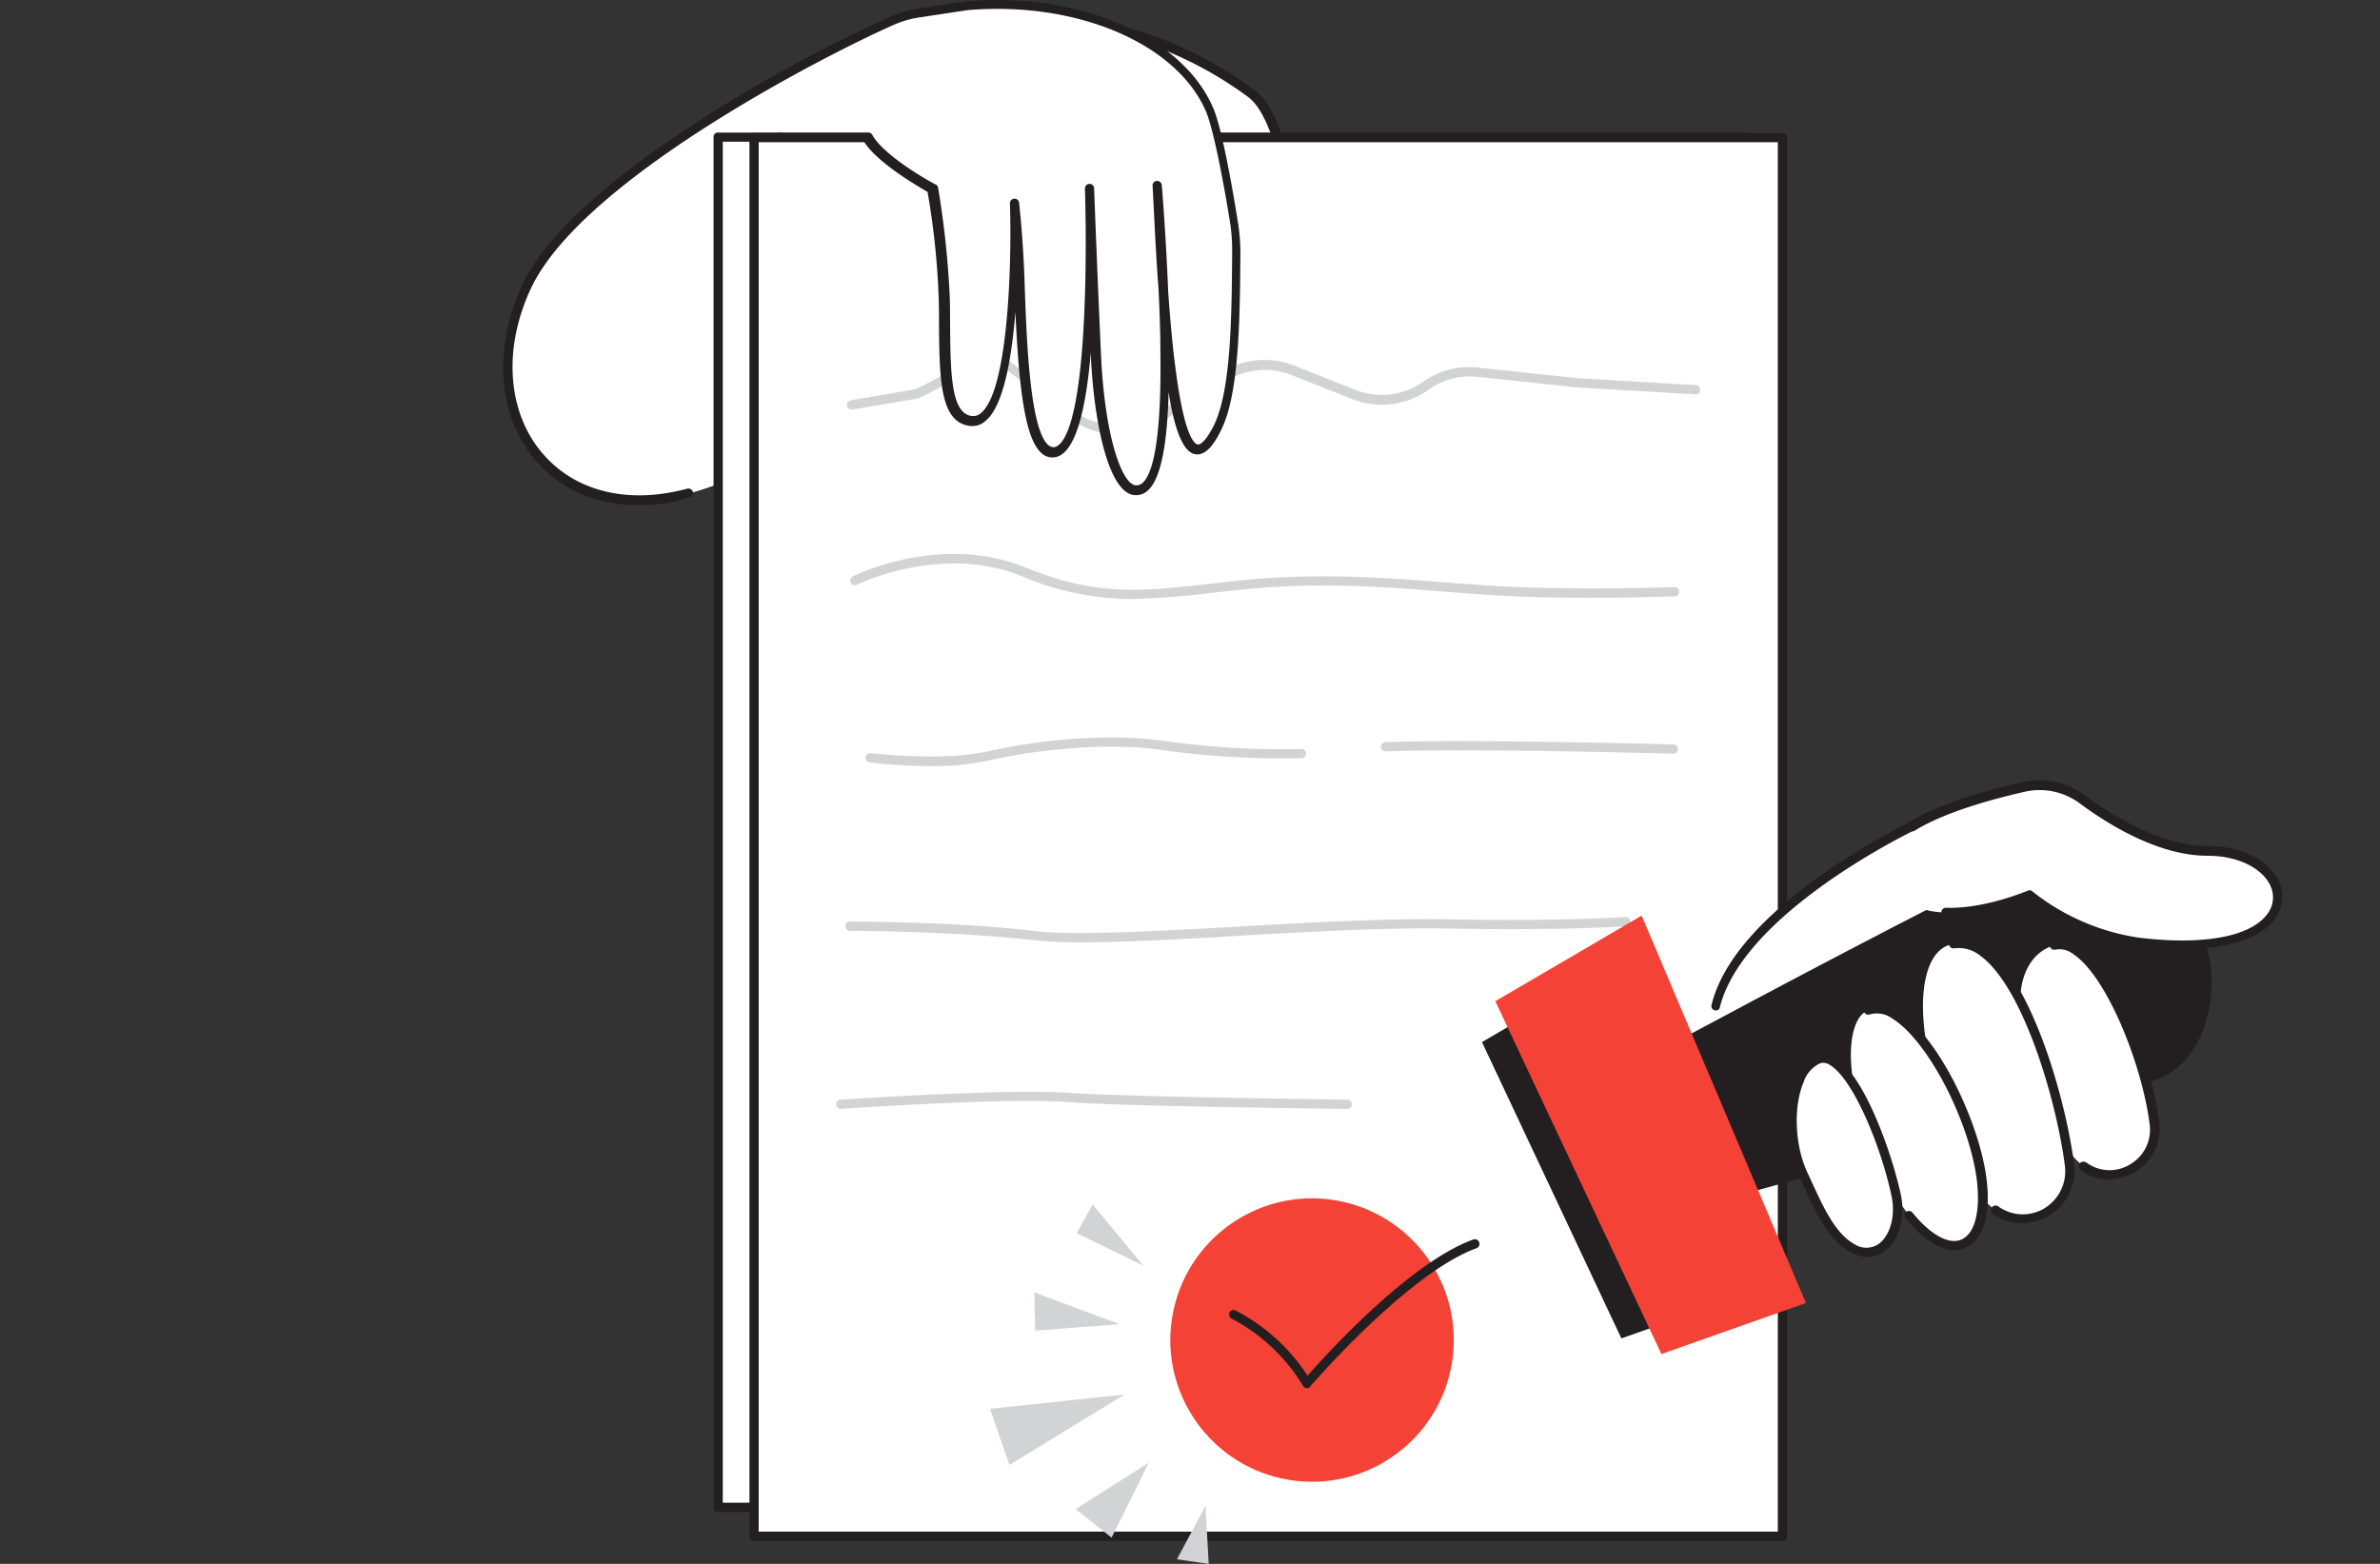
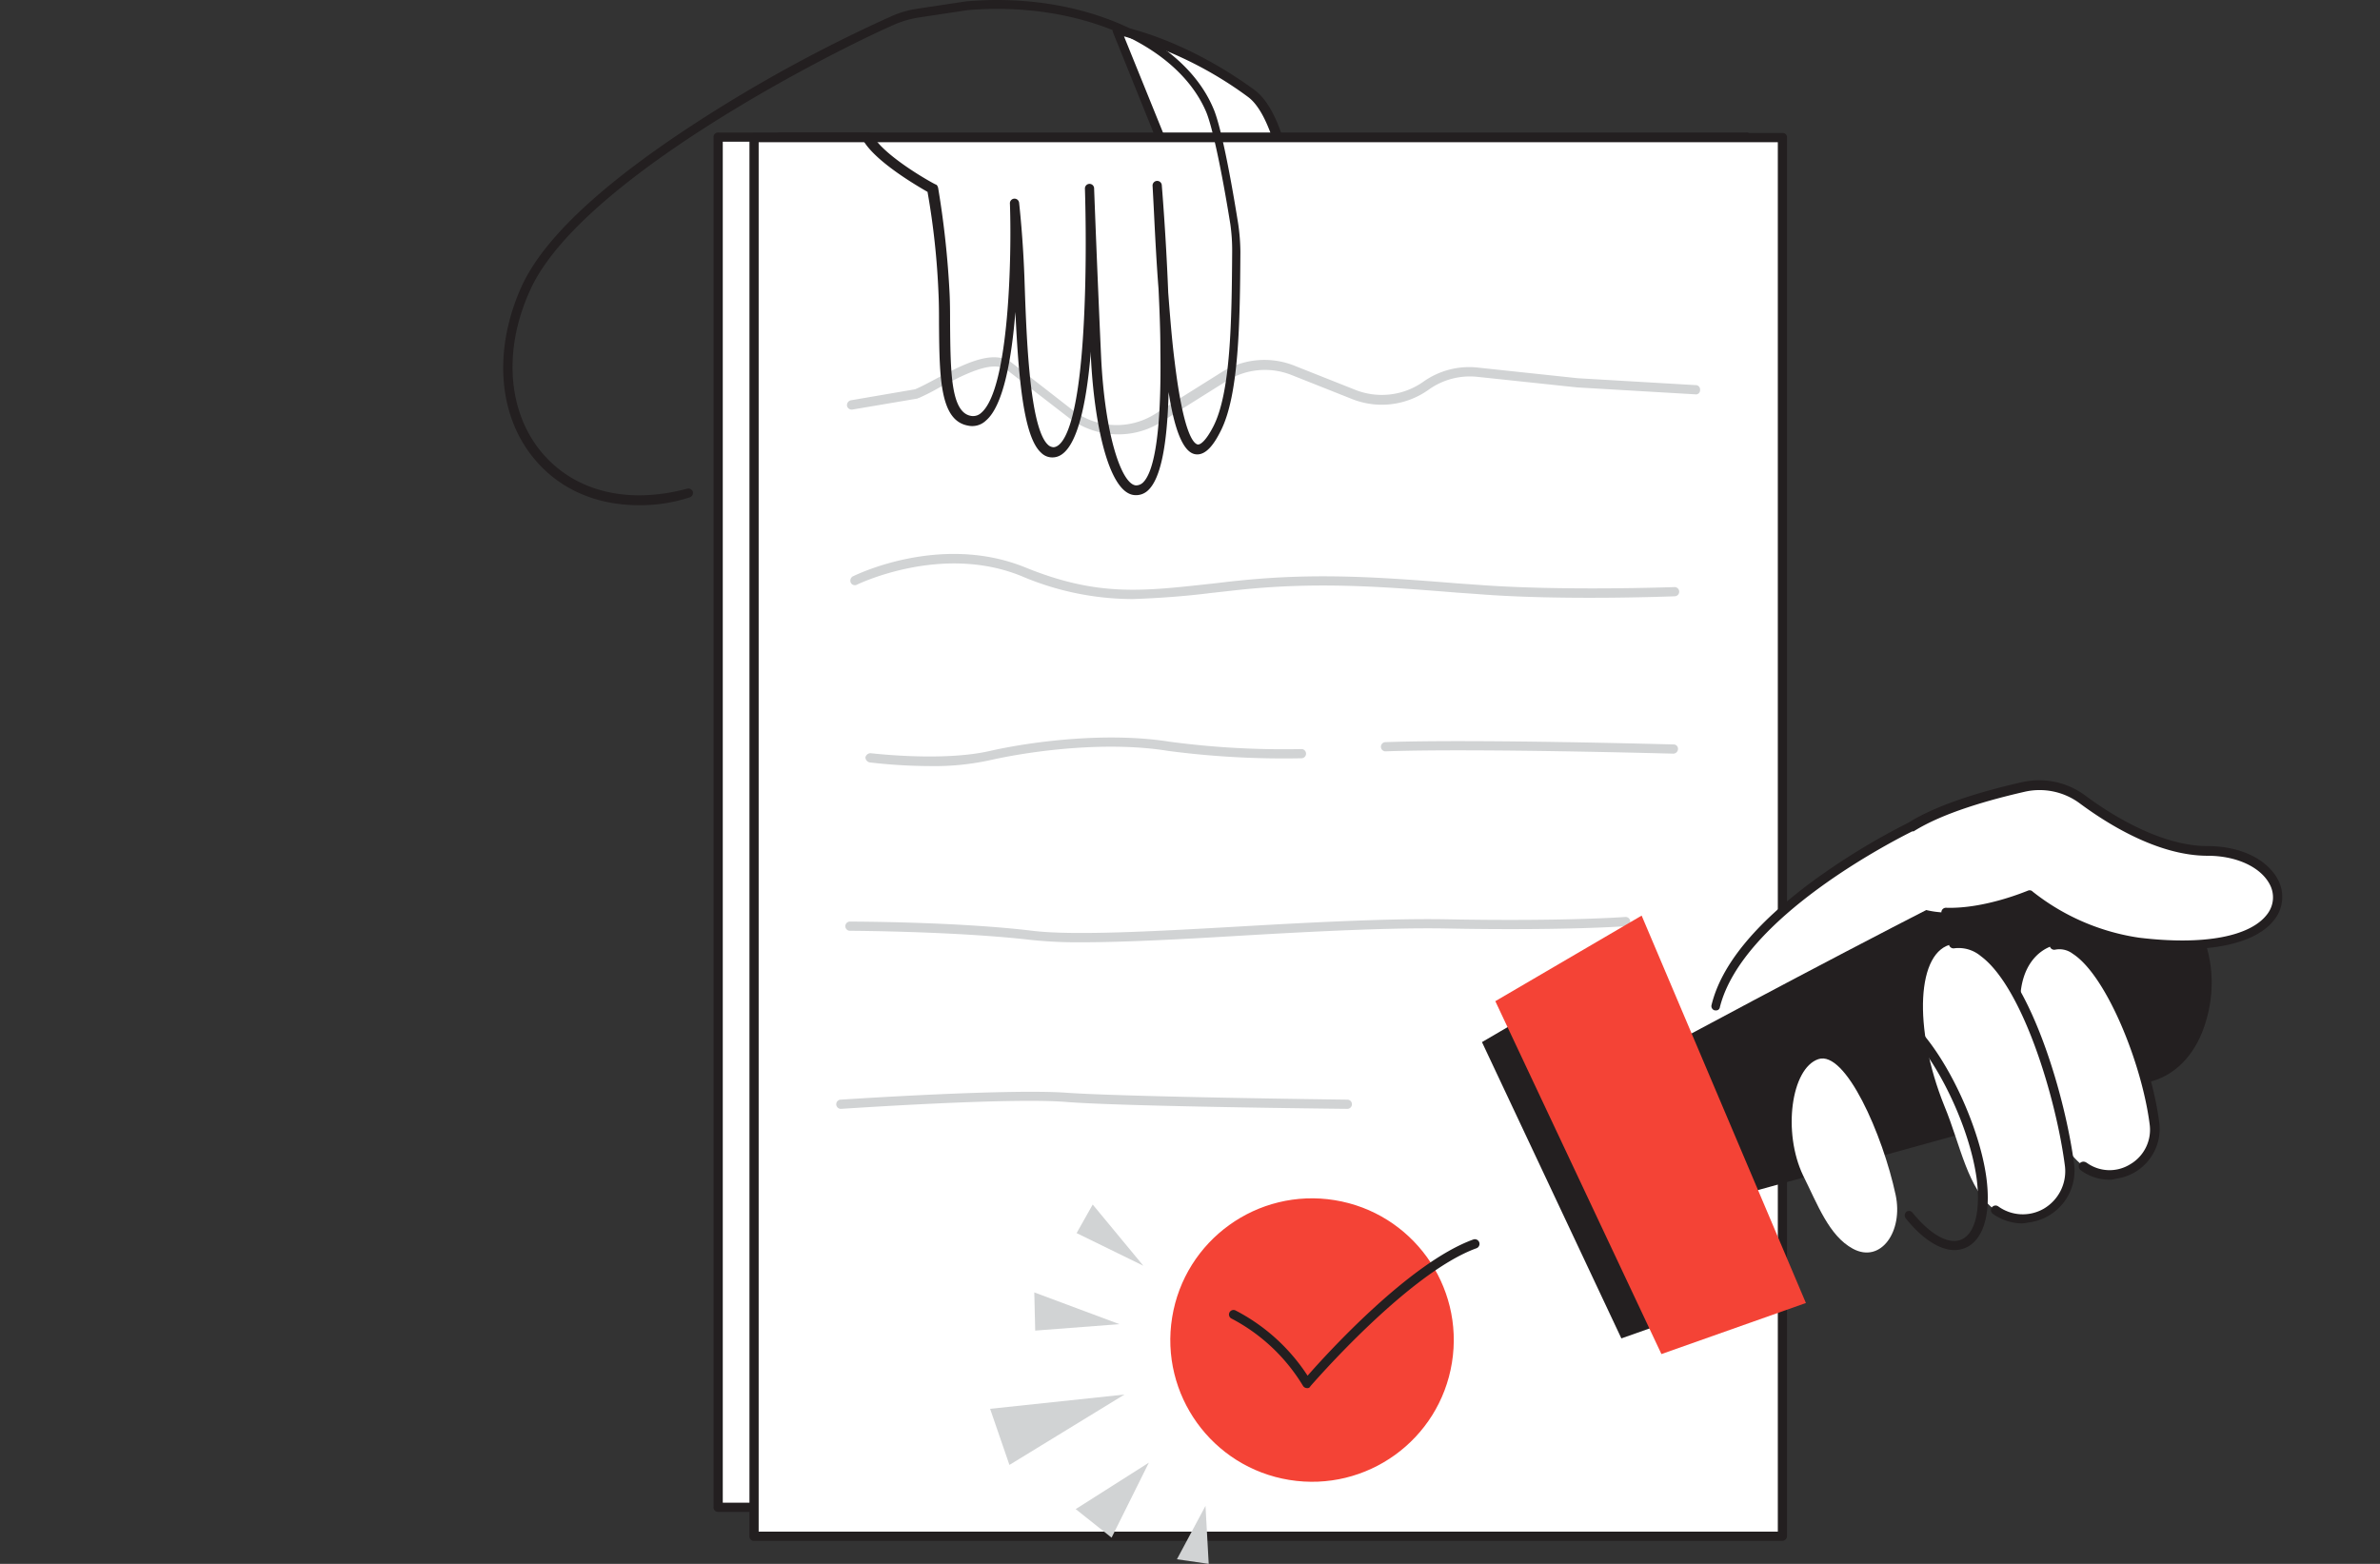
<svg xmlns="http://www.w3.org/2000/svg" width="350" height="230" viewBox="0 0 350 230">
  <rect x="0" y="0" width="350" height="230" fill="#333333" stroke="none" />
  <defs>
    <clipPath id="a">
      <rect width="350" height="230" transform="translate(200 1567)" fill="#bababa" />
    </clipPath>
  </defs>
  <g transform="translate(-200 -1567)" clip-path="url(#a)">
    <g transform="translate(274 1567)">
      <g transform="translate(0 0)">
-         <path d="M60.662,95.082c-8.458,18.337,3.654,35.592,23.818,30.246,26.254-6.97,47.907-42.494,47.907-42.494s5.075-33.427-15.7-27.946C113.711,55.7,69.052,76.745,60.662,95.082Z" transform="translate(-57.265 -52.718)" fill="#fff" />
        <path d="M155.263,57.442S164.33,59,175.021,66.78c3.248,2.368,4.669,9.338,4.94,10.082,4.2,9.473-16.781.2-16.781.2Z" transform="translate(-65.051 -52.971)" fill="#fff" />
        <path d="M177.338,81.675c-5.007,0-13.262-3.586-14.413-4.06a.815.815,0,0,1-.338-.338L154.67,57.654a.65.65,0,0,1,.406-.88.736.736,0,0,1,.338-.068c.406.068,9.338,1.624,20.029,9.405,2.91,2.1,4.331,7.308,4.94,9.541a2.727,2.727,0,0,0,.271.812c.812,1.895.812,3.316-.068,4.263A4.449,4.449,0,0,1,177.338,81.675Zm-13.668-5.21c5.278,2.3,14.007,5.143,15.834,3.316.609-.609.2-1.827-.2-2.774-.135-.338-.2-.677-.338-1.015-.609-2.1-1.962-6.97-4.4-8.8a56.016,56.016,0,0,0-18.27-8.932Z" transform="translate(-65 -52.912)" fill="#231f20" />
        <rect width="151.232" height="201.508" transform="translate(31.613 20.169)" fill="#fff" />
        <path d="M242.675,276.631H91.51a.639.639,0,0,1-.677-.677V74.447a.639.639,0,0,1,.677-.677H242.743a.639.639,0,0,1,.677.677V275.955A.738.738,0,0,1,242.675,276.631ZM92.187,275.278H242.066V75.123H92.187Z" transform="translate(-59.897 -54.277)" fill="#231f20" />
        <rect width="151.232" height="205.703" transform="translate(36.891 20.169)" fill="#fff" />
        <path d="M248.479,280.9H97.247a.639.639,0,0,1-.677-.677V74.52a.639.639,0,0,1,.677-.677H248.479a.639.639,0,0,1,.677.677v205.7A.728.728,0,0,1,248.479,280.9ZM97.924,279.547H247.8V75.2H97.924Z" transform="translate(-60.356 -54.283)" fill="#231f20" />
        <path d="M152.017,121.033a11.941,11.941,0,0,1-7.308-2.5l-8.932-6.9c-2.165-1.692-6.5.677-10.014,2.5a32.668,32.668,0,0,1-3.045,1.556c-.068,0-.135,0-.135.068l-9.609,1.624a.7.7,0,0,1-.812-.541.742.742,0,0,1,.541-.812l9.473-1.624c.812-.338,1.827-.88,2.842-1.421,3.857-2.03,8.594-4.669,11.435-2.436l8.864,6.9a10.6,10.6,0,0,0,12.112.609l9.812-6.158A11.882,11.882,0,0,1,178,110.95l8.864,3.519a10.579,10.579,0,0,0,10.014-1.15,11.64,11.64,0,0,1,8.12-2.1l14.616,1.556,17.322,1.015a.639.639,0,0,1,.677.677v.068a.611.611,0,0,1-.744.609h0l-17.322-1.015-14.683-1.556a10.411,10.411,0,0,0-7.173,1.895,11.839,11.839,0,0,1-11.3,1.353l-8.864-3.519a10.583,10.583,0,0,0-9.541.88l-9.811,6.158A11.838,11.838,0,0,1,152.017,121.033Z" transform="translate(-61.602 -57.151)" fill="#d1d3d4" />
        <path d="M154.226,147.772a41.9,41.9,0,0,1-16.375-3.383c-11.774-4.8-24.089,1.218-24.224,1.286a.671.671,0,0,1-.88-.338.74.74,0,0,1,.271-.88c.541-.271,12.992-6.361,25.375-1.353,10.624,4.331,17.187,3.519,27.134,2.436,1.353-.135,2.774-.338,4.263-.474,11.638-1.218,21.247-.474,32.276.406l2.842.2c12.383.947,28.826.338,29.029.338a.677.677,0,0,1,0,1.353c-.135,0-16.713.677-29.164-.338l-2.842-.2c-11.029-.88-20.5-1.624-32.073-.406l-4.263.474C161.872,147.366,158.015,147.637,154.226,147.772Z" transform="translate(-61.646 -59.666)" fill="#d1d3d4" />
        <path d="M240.448,172.9h0c-.271,0-29.1-.812-42.291-.338a.677.677,0,0,1,0-1.353c13.195-.474,42.088.338,42.359.338a.639.639,0,0,1,.677.677.7.7,0,0,1-.744.677Z" transform="translate(-68.428 -62.061)" fill="#d1d3d4" />
        <path d="M124.578,174.682a77.912,77.912,0,0,1-8.864-.541.793.793,0,0,1-.609-.744h0a.793.793,0,0,1,.744-.609h0c.135,0,10.556,1.286,17.593-.338,6.631-1.489,17.458-2.774,26.39-1.353a126.554,126.554,0,0,0,19.42,1.083h0a.677.677,0,0,1,0,1.353,130.039,130.039,0,0,1-19.623-1.083c-8.729-1.421-19.352-.135-25.848,1.286A38.314,38.314,0,0,1,124.578,174.682Z" transform="translate(-61.838 -62.014)" fill="#d1d3d4" />
        <path d="M146.581,202.893a66.033,66.033,0,0,1-7.308-.338c-11.1-1.286-26.525-1.353-26.728-1.353a.677.677,0,0,1,0-1.353c.135,0,15.7,0,26.863,1.353,6.09.744,18.337.068,31.261-.677,10.556-.609,21.45-1.15,29.5-1.015,17.593.338,26.322-.338,26.39-.338a.68.68,0,1,1,.135,1.353c-.068,0-8.8.677-26.525.338-8.052-.135-18.879.406-29.367,1.015C161.806,202.42,153.145,202.893,146.581,202.893Z" transform="translate(-61.58 -64.31)" fill="#d1d3d4" />
        <path d="M111.148,229.624a.677.677,0,1,1,0-1.353c1.015-.068,24.63-1.624,33.156-1.015s40.938,1.015,41.276,1.015a.677.677,0,1,1,0,1.353h0c-.338,0-32.885-.338-41.344-1.015s-32.818,1.015-33.088,1.015Z" transform="translate(-61.468 -66.545)" fill="#d1d3d4" />
-         <path d="M101.5,72.878s1.421-17.052,27.472-19.352c16.849-1.489,31.4,5.278,35.727,15.225.947,2.3,2.368,9.2,3.654,16.781a28.3,28.3,0,0,1,.338,4.128c-.068,10.759-.271,20.976-2.842,26.051-6.767,13.262-7.985-20.232-8.864-35.727,0,0,1.015,12.18,1.15,24.292.135,14.548-1.353,20.706-4.331,20.5s-5.278-8.594-5.819-19.758c-.541-11.977-1.015-24.495-1.015-24.495s1.421,38.366-5.21,38.772c-4.06.271-4.6-13.871-5.007-24.563-.271-6.834-.812-11.909-.812-11.909s1.015,33.156-6.5,31.87c-4.263-.744-3.519-9.338-3.722-18.608A120.147,120.147,0,0,0,124.1,80.525s-7.782-4.263-9.609-7.579Z" transform="translate(-60.75 -52.641)" fill="#fff" />
        <path d="M77.182,126.884c-6.225,0-11.638-2.3-15.36-6.767-5.413-6.428-6.09-16.172-1.895-25.442,3.316-7.24,12.315-15.5,26.66-24.7A215.1,215.1,0,0,1,114.33,54.956a14.63,14.63,0,0,1,3.722-1.083l7.173-1.083c16.578-1.489,31.938,5.143,36.4,15.7.947,2.1,2.3,8.458,3.654,16.916a30.162,30.162,0,0,1,.338,4.263c-.068,10.353-.2,21.044-2.91,26.322-.812,1.624-2.1,3.722-3.789,3.383s-2.977-3.451-3.857-9.135c-.2,8.052-1.218,12.721-2.977,14.413a2.549,2.549,0,0,1-2.03.744c-3.789-.271-5.955-10.488-6.428-20.435v-.677c-.677,8.255-2.233,15.36-5.481,15.563a2.3,2.3,0,0,1-1.827-.677c-2.571-2.3-3.316-10.826-3.789-20.706-.541,6.834-1.759,13.8-4.331,15.969a2.9,2.9,0,0,1-2.639.744c-4.128-.744-4.2-7.037-4.263-15.022,0-1.353,0-2.774-.068-4.263A111.843,111.843,0,0,0,119.608,80.8c-1.421-.812-7.376-4.263-9.338-7.376H97.955a.677.677,0,1,1,0-1.353h12.924a.711.711,0,0,1,.609.338c1.692,3.18,9.2,7.308,9.338,7.308.2.068.271.271.338.474a134.583,134.583,0,0,1,1.692,15.631c.068,1.421.068,2.91.068,4.263.068,7.037.068,13.195,3.113,13.668a1.744,1.744,0,0,0,1.489-.474c4.128-3.586,4.466-23.345,4.2-30.72a.68.68,0,1,1,1.353-.135c0,.068.609,5.21.812,11.977.271,7.917.744,21.179,3.451,23.615a1.248,1.248,0,0,0,.812.338c1.083-.068,3.654-2.03,4.466-18.879.474-9.541.135-19.082.135-19.149a.677.677,0,1,1,1.353,0c0,.135.474,12.653,1.015,24.495s3.045,19.014,5.143,19.149a1.492,1.492,0,0,0,1.015-.406c1.286-1.218,2.774-5.549,2.571-19.42,0-3.045-.135-6.158-.271-9.067-.271-3.451-.474-7.24-.677-11.368-.068-1.353-.135-2.639-.2-3.789a.68.68,0,0,1,1.353-.135c0,.068.609,7.173.947,15.834.271,3.519.541,6.97.947,10.15,1.286,10.623,2.774,12.044,3.383,12.18.406.068,1.218-.541,2.3-2.639,2.571-5.007,2.707-15.563,2.774-25.713a27.286,27.286,0,0,0-.271-4.06c-1.353-8.391-2.707-14.548-3.586-16.578-4.331-10.014-19.014-16.24-35.051-14.886l-7.173,1.083a14.806,14.806,0,0,0-3.383.947c-9.473,4.128-46.283,22.8-53.726,39.043-4.06,8.8-3.383,18,1.692,24.021,4.8,5.684,12.586,7.646,21.382,5.278a.7.7,0,0,1,.812.474h0a.7.7,0,0,1-.474.812A23.416,23.416,0,0,1,77.182,126.884Z" transform="translate(-57.207 -52.582)" fill="#231f20" />
      </g>
      <g transform="translate(95.037 173.173)">
        <circle cx="20.841" cy="20.841" r="20.841" transform="translate(0 41.144) rotate(-80.782)" fill="#f44336" />
        <path d="M184.713,272.582h0a.711.711,0,0,1-.609-.338,26.787,26.787,0,0,0-10.488-9.879.666.666,0,0,1,.541-1.218h0a27.937,27.937,0,0,1,10.623,9.609c2.842-3.248,15.022-16.646,24.36-20.029a.685.685,0,0,1,.474,1.286c-10.082,3.654-24.292,20.164-24.427,20.3A.453.453,0,0,1,184.713,272.582Z" transform="translate(-161.525 -241.603)" fill="#231f20" />
      </g>
      <g transform="translate(143.938 114.753)">
        <path d="M231.728,207.7l-18.067,10.556,20.5,43.577,17.8-6.293Z" transform="translate(-213.661 -179.745)" fill="#231f20" />
        <path d="M280.018,184.609s-39.584,18.743-26.931,37.554,38.975-5.075,38.975-5.075Z" transform="translate(-216.616 -177.897)" fill="#fff" />
        <path d="M241.97,218.079s-1.624,11.029,8.8,22.059l63.673-17.593c3.992-1.15,6.631-4.534,7.849-8.526,2.842-8.864-.812-18.946-10.353-22.6-6.022-2.3-10.285-4.466-27.54,4.331C264.638,205.832,241.97,218.079,241.97,218.079Z" transform="translate(-215.918 -178.279)" fill="#231f20" />
        <path d="M294.747,242.616c4.8,3.519,11.571-.609,10.826-6.5-1.489-11.977-8.458-34.1-17.052-32.615-5.278.88-5.887,12.247-1.218,23.818C289.672,233.007,290.687,239.571,294.747,242.616Z" transform="translate(-219.3 -179.403)" fill="#fff" />
-         <path d="M281.24,244.263c6.293,7.849,12.044,4.8,10.624-5.549-1.421-10.556-10.488-26.863-16.713-24.63-2.977,1.083-3.925,9.135.541,19.42C277.924,238.444,278.195,240.474,281.24,244.263Z" transform="translate(-218.378 -180.239)" fill="#fff" />
        <path d="M272.16,249.768c4.128,2.233,7.443-2.571,6.293-7.917-1.895-8.864-7.375-21.315-11.368-19.961s-5.278,10.759-2.233,17.119C266.95,243.2,268.641,247.873,272.16,249.768Z" transform="translate(-217.622 -180.872)" fill="#fff" />
        <path d="M306.548,233.494a10.566,10.566,0,0,0,2.5,2.707,6.613,6.613,0,0,0,10.353-6.293c-1.489-11.5-9-27.878-14.819-26.187-2.436.744-4.669,3.18-4.872,7.646" transform="translate(-220.545 -179.417)" fill="#fff" />
        <path d="M299.639,212.043a24.256,24.256,0,0,0,2.165,10.217c1.692,4.128,2.707,8.661,4.737,11.909" transform="translate(-220.538 -180.092)" fill="#fff" />
        <path d="M298.281,178.335a10.83,10.83,0,0,1,8.729,1.827c4.128,3.113,11.435,7.579,18.405,7.579,14.074,0,16.375,16.713-10.15,13.4a33.558,33.558,0,0,1-15.969-6.9s-13.533,5.955-19.555-.135C271.418,185.711,289.078,180.433,298.281,178.335Z" transform="translate(-218.774 -177.375)" fill="#fff" />
        <path d="M237.312,198.951l-21.518,12.586,24.427,51.9,21.247-7.511Z" transform="translate(-213.832 -179.045)" fill="#f44336" />
        <path d="M250.968,211.159h-.135a.642.642,0,0,1-.474-.812c1.421-5.819,6.361-11.841,14.616-18a100.61,100.61,0,0,1,14.345-8.8c4.534-2.842,11.571-4.8,16.713-5.955a11.361,11.361,0,0,1,9.27,1.962c3.722,2.774,11.1,7.443,18,7.443,4.8,0,8.729,1.895,10.353,4.94a5.414,5.414,0,0,1-.338,5.616c-2.707,3.925-10.082,5.413-20.232,4.2a34.292,34.292,0,0,1-16.037-6.834c-1.489.609-7.037,2.707-12.247,2.5a.677.677,0,0,1,0-1.353c5.752.2,11.977-2.5,12.044-2.5a.618.618,0,0,1,.744.135,32.9,32.9,0,0,0,15.631,6.767c9.473,1.15,16.51-.135,18.946-3.586a4.038,4.038,0,0,0,.271-4.263c-1.353-2.571-4.94-4.2-9.135-4.2-6.9,0-14.074-4.2-18.811-7.714a9.9,9.9,0,0,0-8.12-1.692c-5.007,1.15-11.909,3.045-16.307,5.819h-.2c-2.571,1.286-24.969,12.653-28.284,25.848A.547.547,0,0,1,250.968,211.159Z" transform="translate(-216.594 -177.314)" fill="#231f20" />
        <path d="M299.072,244.514a7.533,7.533,0,0,1-4.331-1.421.677.677,0,0,1,.812-1.083,6.171,6.171,0,0,0,6.7.338,6.38,6.38,0,0,0,3.113-6.225c-1.286-10.014-6.225-26.39-12.383-30.923a5.052,5.052,0,0,0-3.857-1.15.69.69,0,1,1-.271-1.353,6.531,6.531,0,0,1,4.94,1.353c6.7,5.007,11.638,21.924,12.924,31.8a7.683,7.683,0,0,1-6.7,8.526,6.3,6.3,0,0,1-.947.135Z" transform="translate(-219.632 -179.339)" fill="#231f20" />
        <path d="M288.036,249.276c-2.165,0-4.737-1.624-7.173-4.669a.719.719,0,0,1,.068-.947h0a.662.662,0,0,1,.947.135h0c2.639,3.248,5.346,4.737,7.173,3.925,2.03-.88,2.842-4.331,2.233-9-1.218-8.8-7.308-20.367-12.383-23.48a3.83,3.83,0,0,0-3.383-.609.642.642,0,0,1-.812-.474.69.69,0,0,1,.406-.812,5.174,5.174,0,0,1,4.534.744c5.955,3.654,11.909,16.1,13.059,24.427.744,5.413-.406,9.27-3.045,10.42A4.355,4.355,0,0,1,288.036,249.276Z" transform="translate(-218.543 -180.177)" fill="#231f20" />
-         <path d="M274.205,250.924a5.021,5.021,0,0,1-2.368-.677h0c-3.248-1.759-5.007-5.616-6.767-9.338-.271-.609-.541-1.15-.812-1.759-2.03-4.331-2.368-10.42-.609-14.48a5.811,5.811,0,0,1,3.248-3.519,2.809,2.809,0,0,1,2.436.338c4.263,2.368,8.323,13.465,9.812,20.164.744,3.383-.2,6.767-2.368,8.391A4.086,4.086,0,0,1,274.205,250.924Zm-1.759-1.827a3.172,3.172,0,0,0,3.519-.135c1.692-1.286,2.436-4.2,1.827-7.037-1.624-7.579-5.752-17.39-9.135-19.285a1.594,1.594,0,0,0-1.353-.2,4.6,4.6,0,0,0-2.436,2.774c-1.556,3.654-1.286,9.473.609,13.4l.812,1.759c1.624,3.519,3.316,7.173,6.158,8.729Z" transform="translate(-217.569 -180.81)" fill="#231f20" />
        <path d="M313.146,238.1a7.008,7.008,0,0,1-4.128-1.353.749.749,0,0,1-.271-.947.728.728,0,0,1,.947-.271c.068,0,.068.068.135.068a5.735,5.735,0,0,0,6.361.271,5.887,5.887,0,0,0,2.91-5.955c-1.15-8.932-6.361-21.856-11.3-25.036a3.222,3.222,0,0,0-2.571-.609.665.665,0,0,1-.338-1.286h0a4.287,4.287,0,0,1,3.722.744c5.346,3.451,10.691,16.578,11.909,25.984a7.4,7.4,0,0,1-6.428,8.255,2.466,2.466,0,0,1-.947.135Z" transform="translate(-220.918 -179.356)" fill="#231f20" />
      </g>
      <g transform="translate(71.604 177.153)">
        <path d="M142.1,259.188l12.518,4.669-12.383.947Z" transform="translate(-135.602 -246.264)" fill="#d1d3d4" />
        <path d="M151.232,245.14l7.443,9-9.811-4.8Z" transform="translate(-136.143 -245.14)" fill="#d1d3d4" />
        <path d="M135.037,277.614l19.758-2.1-16.916,10.353Z" transform="translate(-135.037 -247.57)" fill="#d1d3d4" />
        <path d="M148.717,293.236l10.759-6.834-5.481,11.029Z" transform="translate(-136.131 -248.441)" fill="#d1d3d4" />
        <path d="M164.9,301.164l4.2-7.849.474,8.526Z" transform="translate(-137.426 -248.994)" fill="#d1d3d4" />
      </g>
    </g>
  </g>
</svg>